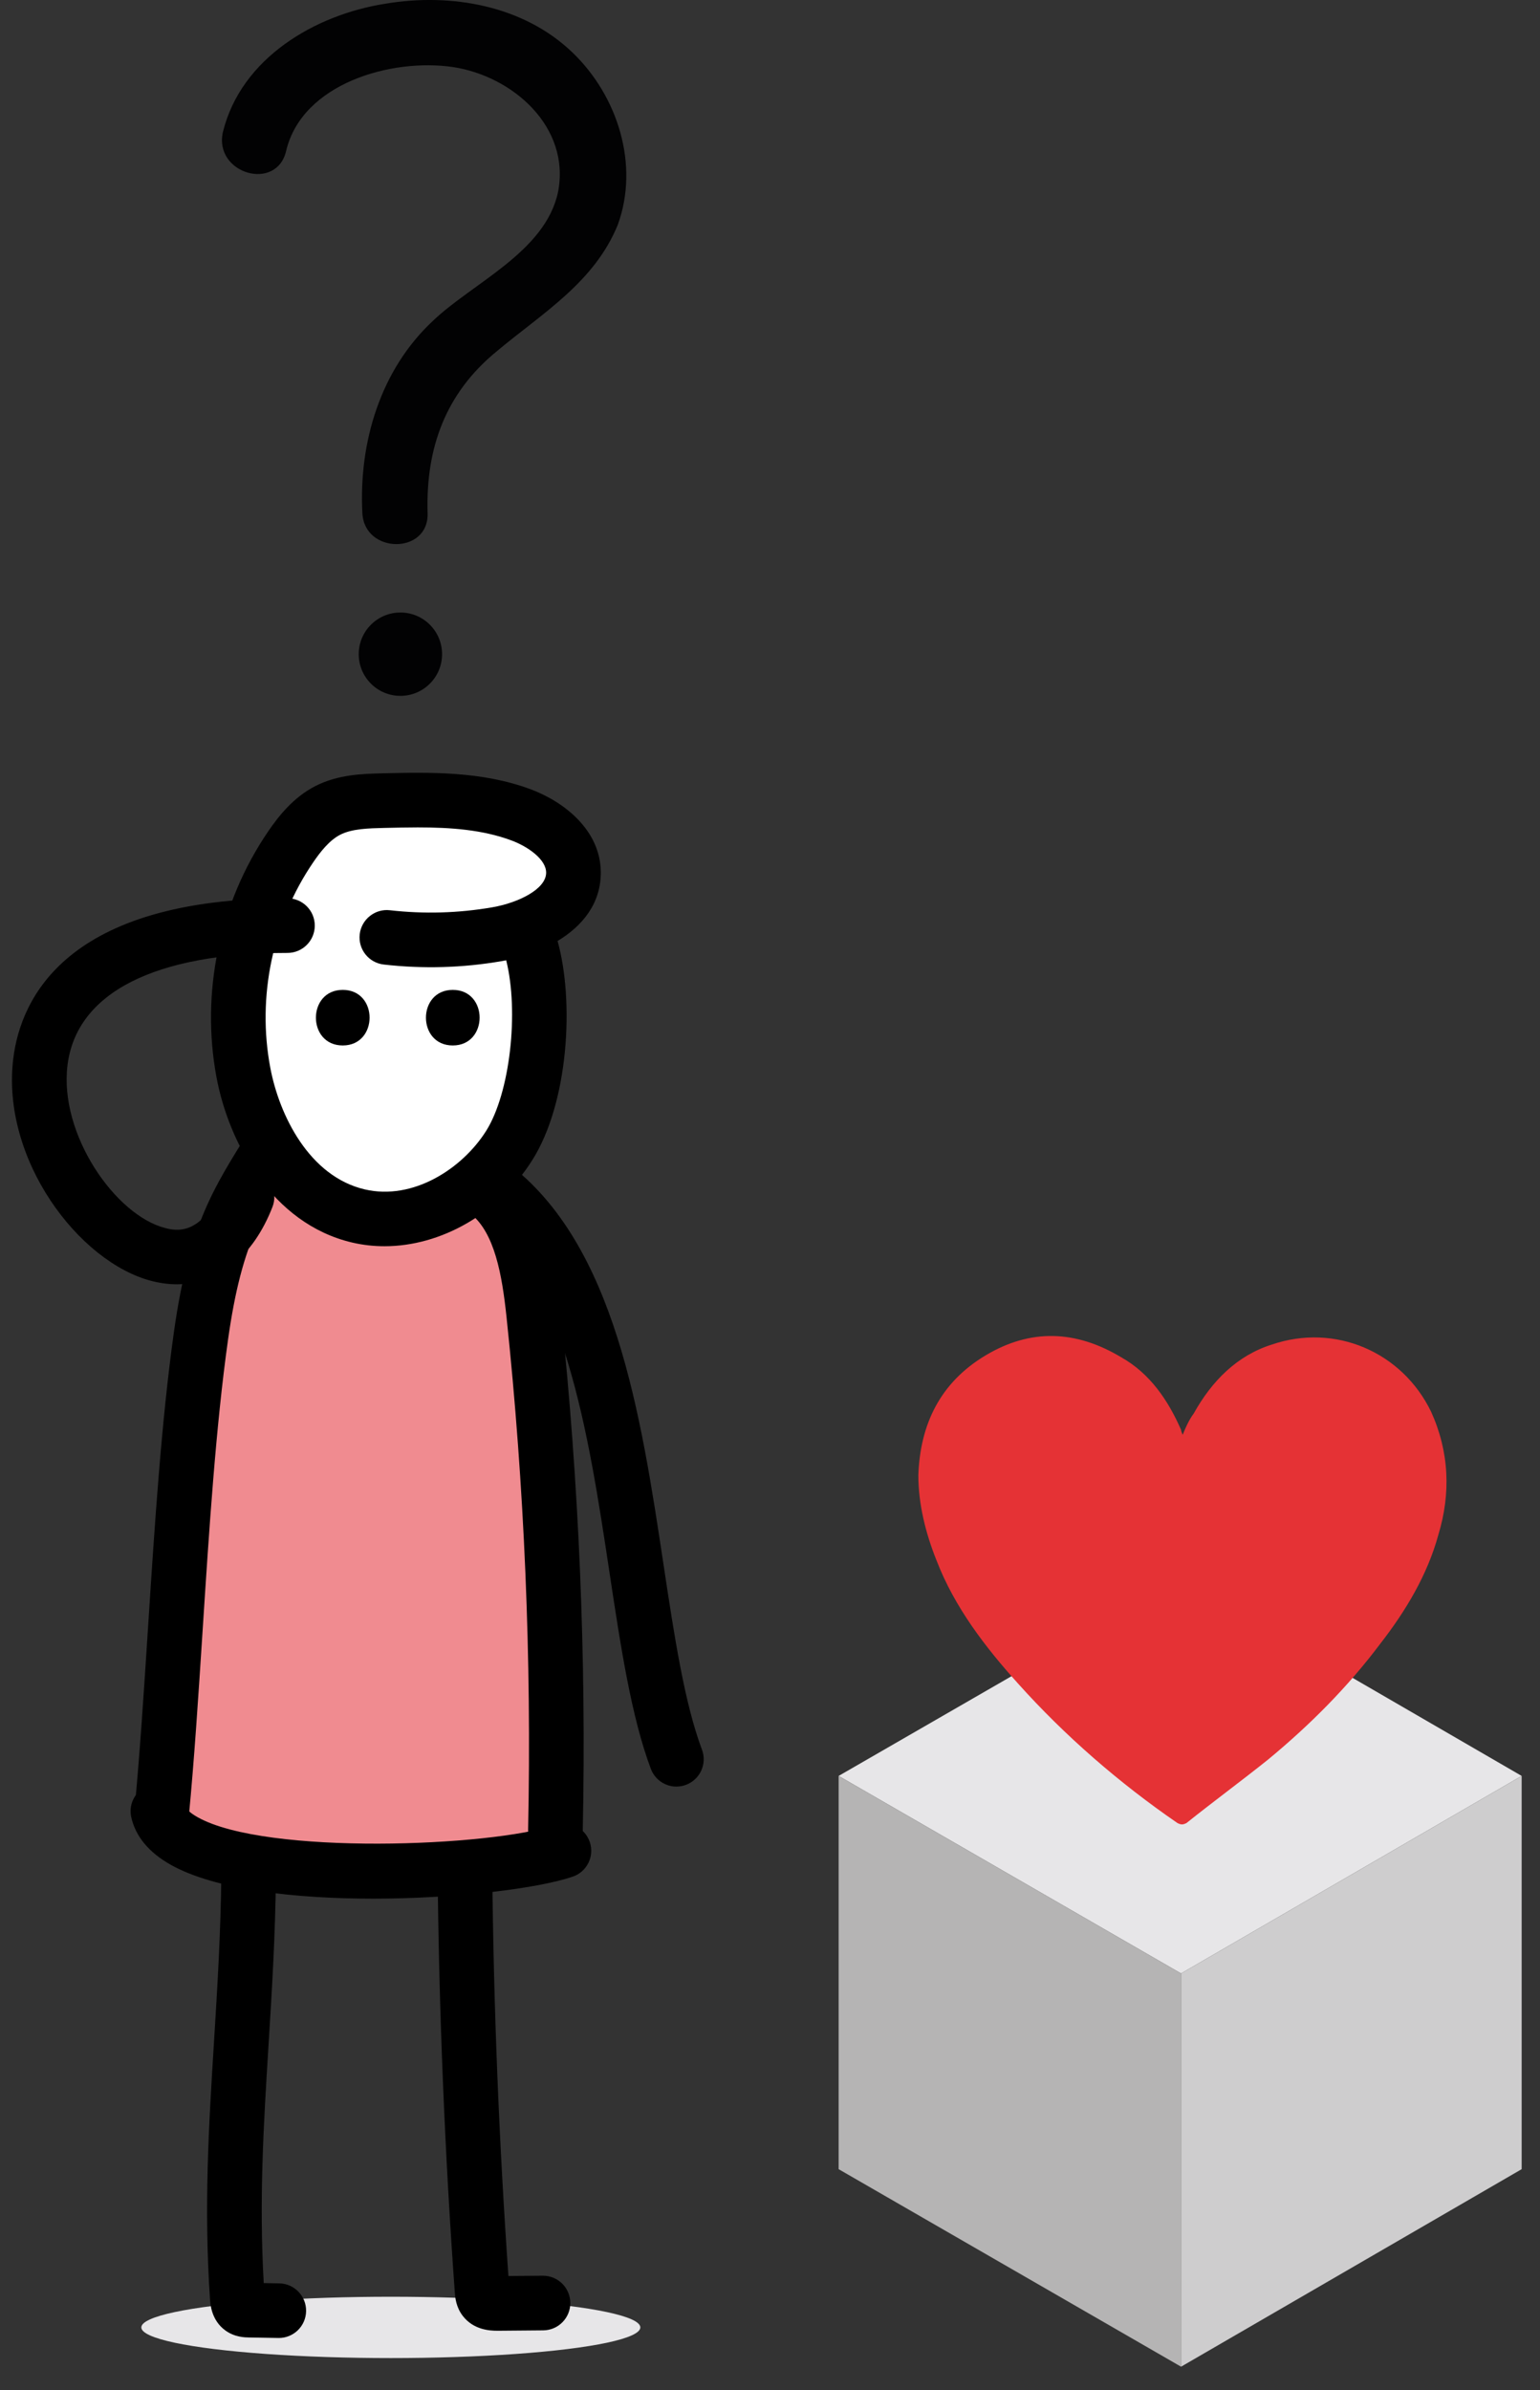
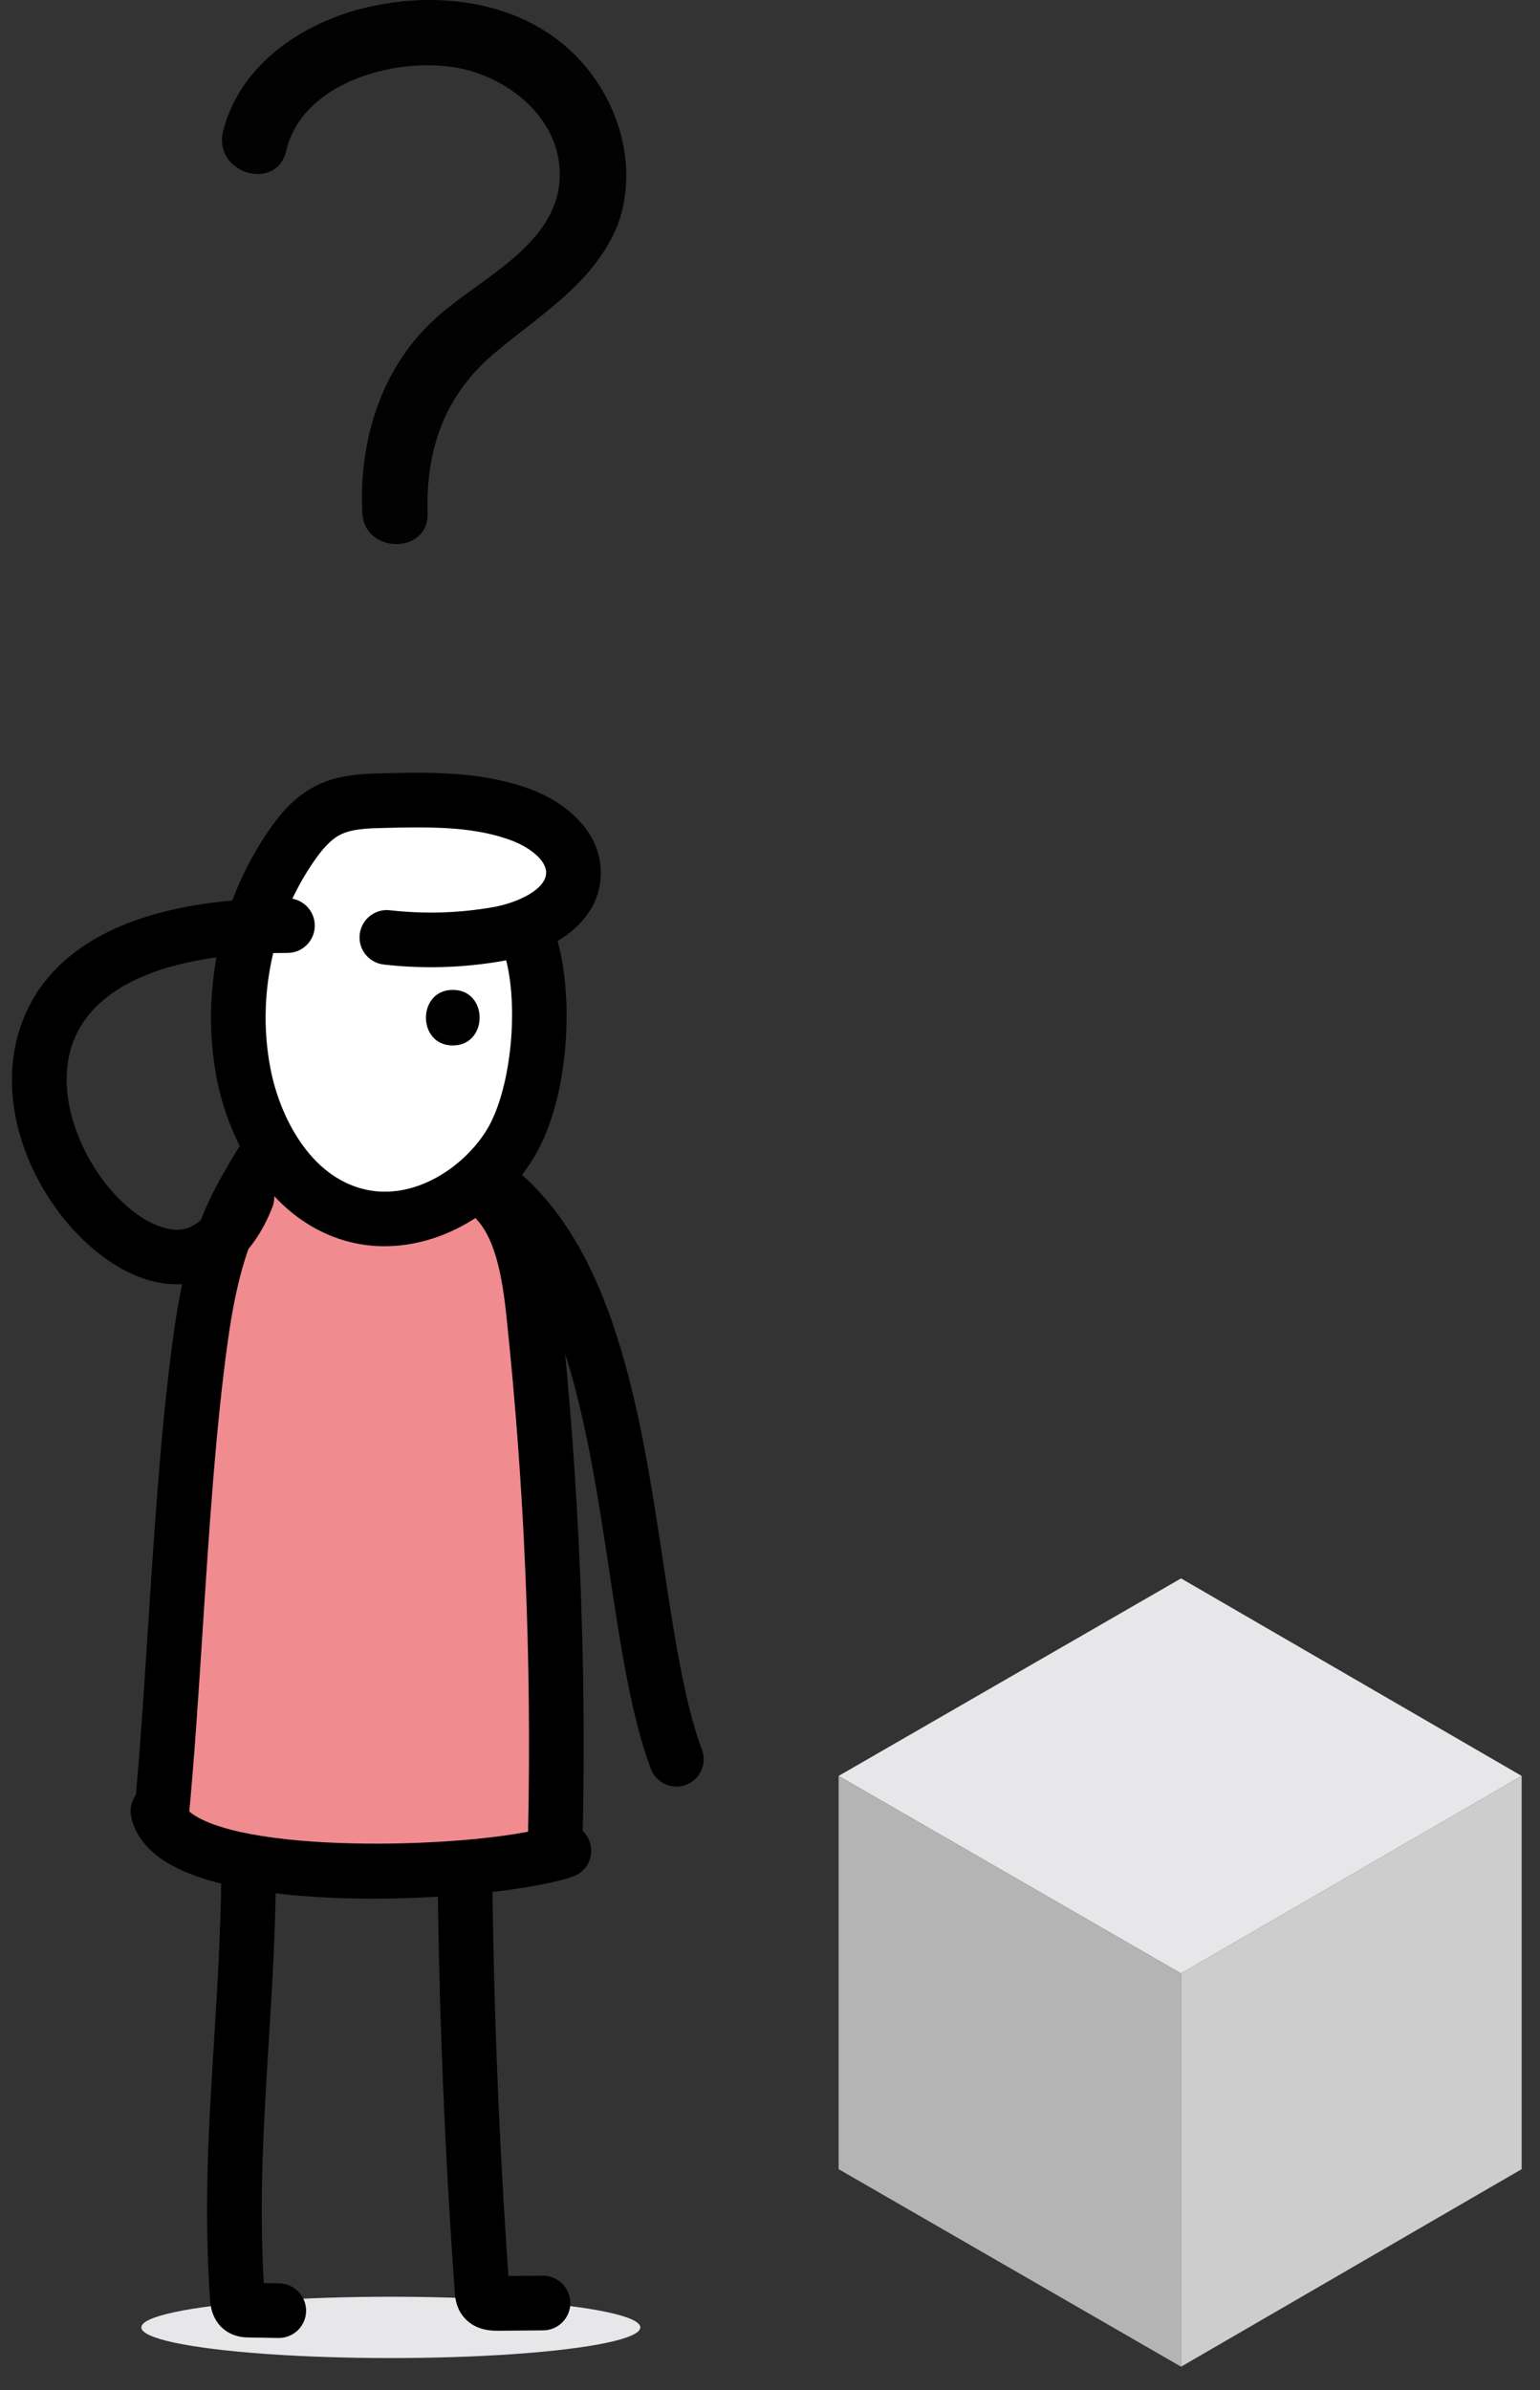
<svg xmlns="http://www.w3.org/2000/svg" id="Laag_1" version="1.1" viewBox="0 0 85 131.9">
  <rect x="0" y="0" width="85" height="131.9" fill="#333333" stroke="none" />
  <defs>
    <style>
      .st0 {
        fill: #e7e6e8;
      }

      .st1 {
        fill: #fff;
      }

      .st2 {
        fill: #e53235;
      }

      .st3 {
        fill: #f08b90;
      }

      .st4 {
        fill: #b5b4b4;
      }

      .st5 {
        fill: #cecdce;
      }

      .st6 {
        fill: #020203;
      }
    </style>
  </defs>
  <g>
-     <circle class="st6" cx="22.1" cy="36.1" r="2.3" />
    <path class="st6" d="M15.8,8.3c.9-3.7,5.8-5.1,9.2-4.6,3.3.5,6.5,3.3,5.8,6.9-.7,3.3-4.7,5-6.9,7.1-2.9,2.7-4.1,6.7-3.9,10.6.1,2.3,3.7,2.3,3.6,0-.1-3.6,1-6.6,3.8-8.9,2.5-2.1,5.4-3.8,6.7-7,1.2-3.3,0-7.1-2.5-9.5C28.9.3,24.9-.4,21.3.2c-3.9.6-8,3-9,7.1-.5,2.3,3,3.3,3.5,1h0Z" />
  </g>
  <g>
    <polygon class="st0" points="83.988 98 65.188 108.9 65.188 108.9 46.288 98 65.188 87.1 83.988 98" />
    <polygon class="st4" points="65.188 108.9 65.188 130.6 46.288 119.7 46.288 98 65.188 108.9" />
    <polygon class="st5" points="83.988 98 83.988 119.7 65.188 130.6 65.188 108.9 83.988 98" />
-     <path class="st2" d="M65.188,79.4c.2-.5.4-1,.7-1.4,1-1.8,2.4-3.2,4.3-3.8,3.5-1.2,7.2.4,8.8,3.7,1,2.2,1.1,4.5.4,6.8-.6,2.2-1.8,4.2-3.2,6-1.8,2.4-3.9,4.5-6.2,6.4-1.5,1.2-3,2.3-4.5,3.5-.2.1-.3.1-.5,0-3.2-2.2-6.2-4.8-8.8-7.7-1.8-2-3.5-4.2-4.5-6.8-.6-1.5-1-3.1-1-4.7.1-2.8,1.2-5.1,3.7-6.6s5-1.4,7.5.1c1.6.9,2.6,2.4,3.3,4,0,.1.1.3.2.5h-.2Z" />
  </g>
  <g>
    <ellipse class="st0" cx="21.572" cy="128.432" rx="13.771" ry="1.692" />
    <g>
      <path class="st3" d="M27.545,65.811c1.813,1.456,2.263,4.22,2.525,6.704.999,9.445,1.401,18.969,1.201,28.477l.469,1.141c-4.213,1.436-21.436,2.186-22.41-2.186l-.272.471c.774-8.05,1.524-18.71,2.65-26.708.321-2.277.796-4.553,1.722-6.61.544-1.209,1.237-2.325,1.927-3.437l6.479,3.53,5.708-1.381Z" />
      <g>
        <path class="st1" d="M21.352,51.727c2.021.231,4.075.172,6.079-.175,1.948-.338,4.242-1.444,4.222-3.421-.016-1.518-1.462-2.63-2.885-3.162-2.397-.897-5.029-.849-7.587-.789-1.053.025-2.147.059-3.085.538-.864.441-1.507,1.216-2.054,2.018-2.451,3.595-3.41,8.176-2.607,12.452.661,3.518,2.864,7.096,6.35,7.913,3.182.746,6.582-1.126,8.323-3.892,1.741-2.766,2.129-8.162,1.107-11.228" />
        <path d="M21.222,68.77c-.599,0-1.196-.066-1.781-.203-4.461-1.044-6.822-5.556-7.488-9.101-.881-4.688.155-9.638,2.843-13.579.574-.842,1.39-1.887,2.614-2.512,1.262-.644,2.634-.676,3.735-.702,2.551-.058,5.446-.127,8.151.884,1.853.693,3.84,2.255,3.864,4.558.018,1.734-1.013,2.986-2.385,3.811.929,3.319.614,8.901-1.391,12.085-1.866,2.963-5.044,4.759-8.162,4.759ZM23.065,45.658c-.618,0-1.236.015-1.849.029-.877.021-1.785.042-2.435.374-.616.314-1.122.98-1.494,1.524-2.241,3.287-3.106,7.415-2.37,11.325.498,2.655,2.163,6.009,5.212,6.723,2.674.627,5.395-1.149,6.703-3.227,1.323-2.101,1.819-6.572,1.107-9.415-.084.017-.168.033-.251.047-2.149.372-4.338.435-6.508.187-.827-.095-1.421-.842-1.326-1.669.095-.827.849-1.423,1.669-1.326,1.883.214,3.785.16,5.65-.163,1.448-.251,2.981-1.009,2.971-1.92-.007-.726-.993-1.424-1.906-1.766-1.605-.601-3.385-.723-5.175-.723Z" />
      </g>
      <path d="M20.585,104.772c-4.309,0-8.708-.492-11.156-1.866-1.212-.681-1.948-1.566-2.185-2.633-.181-.813.331-1.618,1.144-1.799.81-.179,1.618.331,1.799,1.144.032.141.237.389.718.659,3.783,2.123,16.216,1.628,19.734.428.788-.271,1.644.152,1.913.94.269.788-.152,1.644-.94,1.913-1.906.65-6.416,1.214-11.027,1.214Z" />
      <path d="M30.657,102.499h-.032c-.833-.018-1.493-.707-1.476-1.539.199-9.419-.202-18.936-1.192-28.287-.246-2.33-.655-4.631-1.97-5.688-.648-.521-.752-1.47-.23-2.119.521-.648,1.471-.752,2.119-.23,2.174,1.747,2.765,4.742,3.08,7.721,1.002,9.476,1.41,19.121,1.209,28.667-.018.822-.689,1.476-1.507,1.476Z" />
      <path d="M8.917,101.639c-.048,0-.096-.002-.146-.007-.829-.08-1.436-.816-1.357-1.645.301-3.134.523-6.572.759-10.212.361-5.584.735-11.358,1.427-16.276.416-2.951.984-5.115,1.842-7.019.585-1.301,1.315-2.476,2.02-3.613.439-.708,1.368-.925,2.076-.486.707.439.925,1.368.486,2.076-.683,1.101-1.329,2.141-1.832,3.261-.736,1.633-1.231,3.546-1.605,6.201-.676,4.805-1.046,10.522-1.403,16.05-.237,3.665-.461,7.127-.766,10.306-.075.779-.732,1.363-1.499,1.363Z" />
      <path d="M9.775,70.871c-.449,0-.913-.059-1.387-.179-4.033-1.021-8.346-6.731-7.654-12.29.411-3.299,2.924-8.833,15.132-8.833.833,0,1.508.675,1.508,1.508s-.675,1.508-1.508,1.508c-7.331,0-11.643,2.199-12.14,6.19-.475,3.808,2.64,8.296,5.401,8.994.5.127,2.021.511,3.102-2.26.302-.775,1.175-1.159,1.952-.857.776.302,1.159,1.177.857,1.952-1.072,2.748-2.983,4.266-5.264,4.266Z" />
      <path d="M27.424,128.615c-.378,0-1.279-.041-1.875-.81-.386-.495-.426-1.039-.446-1.3-.554-7.686-.874-15.491-.949-23.202-.008-.833.66-1.514,1.493-1.522h.015c.826,0,1.499.665,1.508,1.493.072,7.417.372,14.923.892,22.321l1.896-.015h.012c.827,0,1.501.667,1.508,1.496.007.833-.663,1.513-1.496,1.519l-2.488.021h-.069Z" />
      <path d="M15.387,129.015h-.026l-1.612-.027c-.23-.004-.785-.011-1.301-.381-.778-.558-.838-1.447-.858-1.739-.343-5.107-.069-9.517.221-14.188.182-2.933.371-5.965.406-9.277.009-.827.682-1.491,1.508-1.491h.016c.833.009,1.5.69,1.491,1.523-.035,3.39-.227,6.462-.411,9.433-.27,4.358-.527,8.486-.264,13.119l.856.015c.833.014,1.496.7,1.482,1.532-.014.824-.686,1.482-1.507,1.482ZM14.598,126.664h.008-.008Z" />
      <path d="M24.991,57.691c1.973,0,1.977-3.067,0-3.067-1.973,0-1.977,3.067,0,3.067h0Z" />
-       <path d="M18.918,57.691c1.973,0,1.977-3.067,0-3.067-1.973,0-1.977,3.067,0,3.067h0Z" />
      <path d="M37.335,98.589c-.61,0-1.184-.374-1.412-.979-1.081-2.884-1.664-6.746-2.282-10.836-1.165-7.718-2.486-16.467-7.434-20.179-.666-.499-.801-1.444-.301-2.11.499-.665,1.443-.802,2.11-.301,5.936,4.452,7.354,13.849,8.605,22.14.593,3.928,1.153,7.639,2.124,10.227.292.779-.103,1.648-.883,1.941-.174.065-.353.096-.529.096Z" />
    </g>
  </g>
</svg>